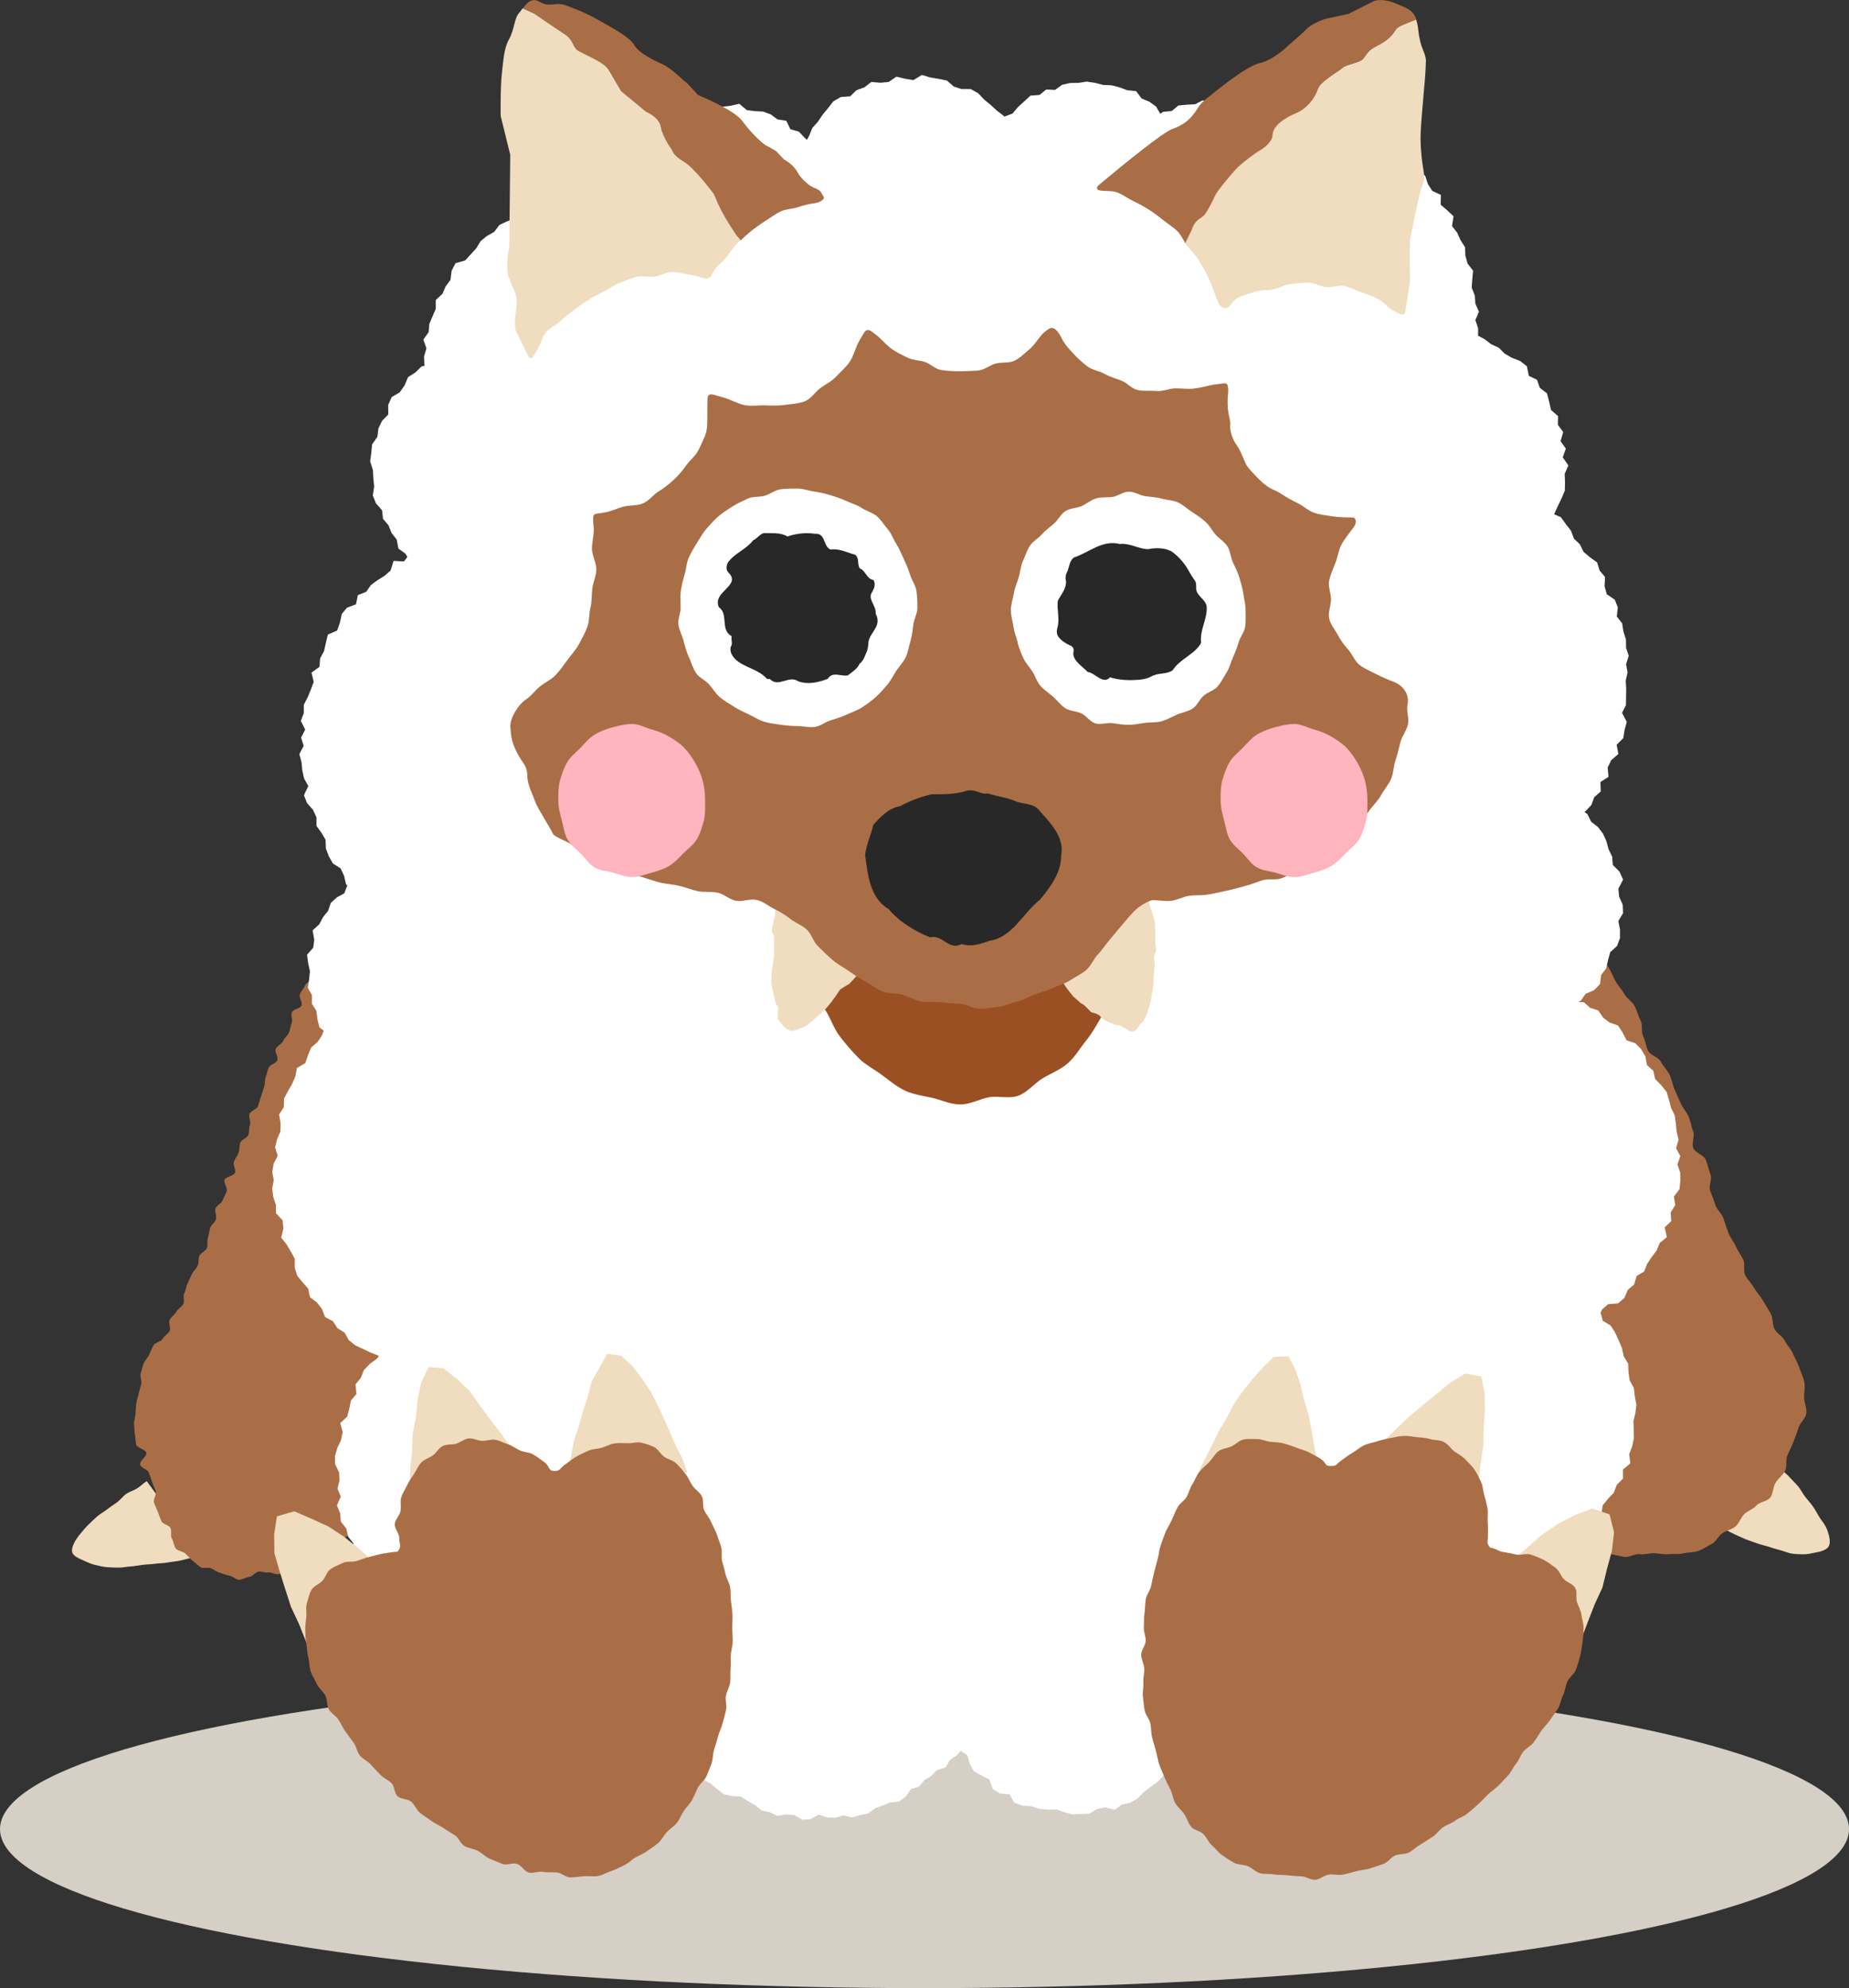
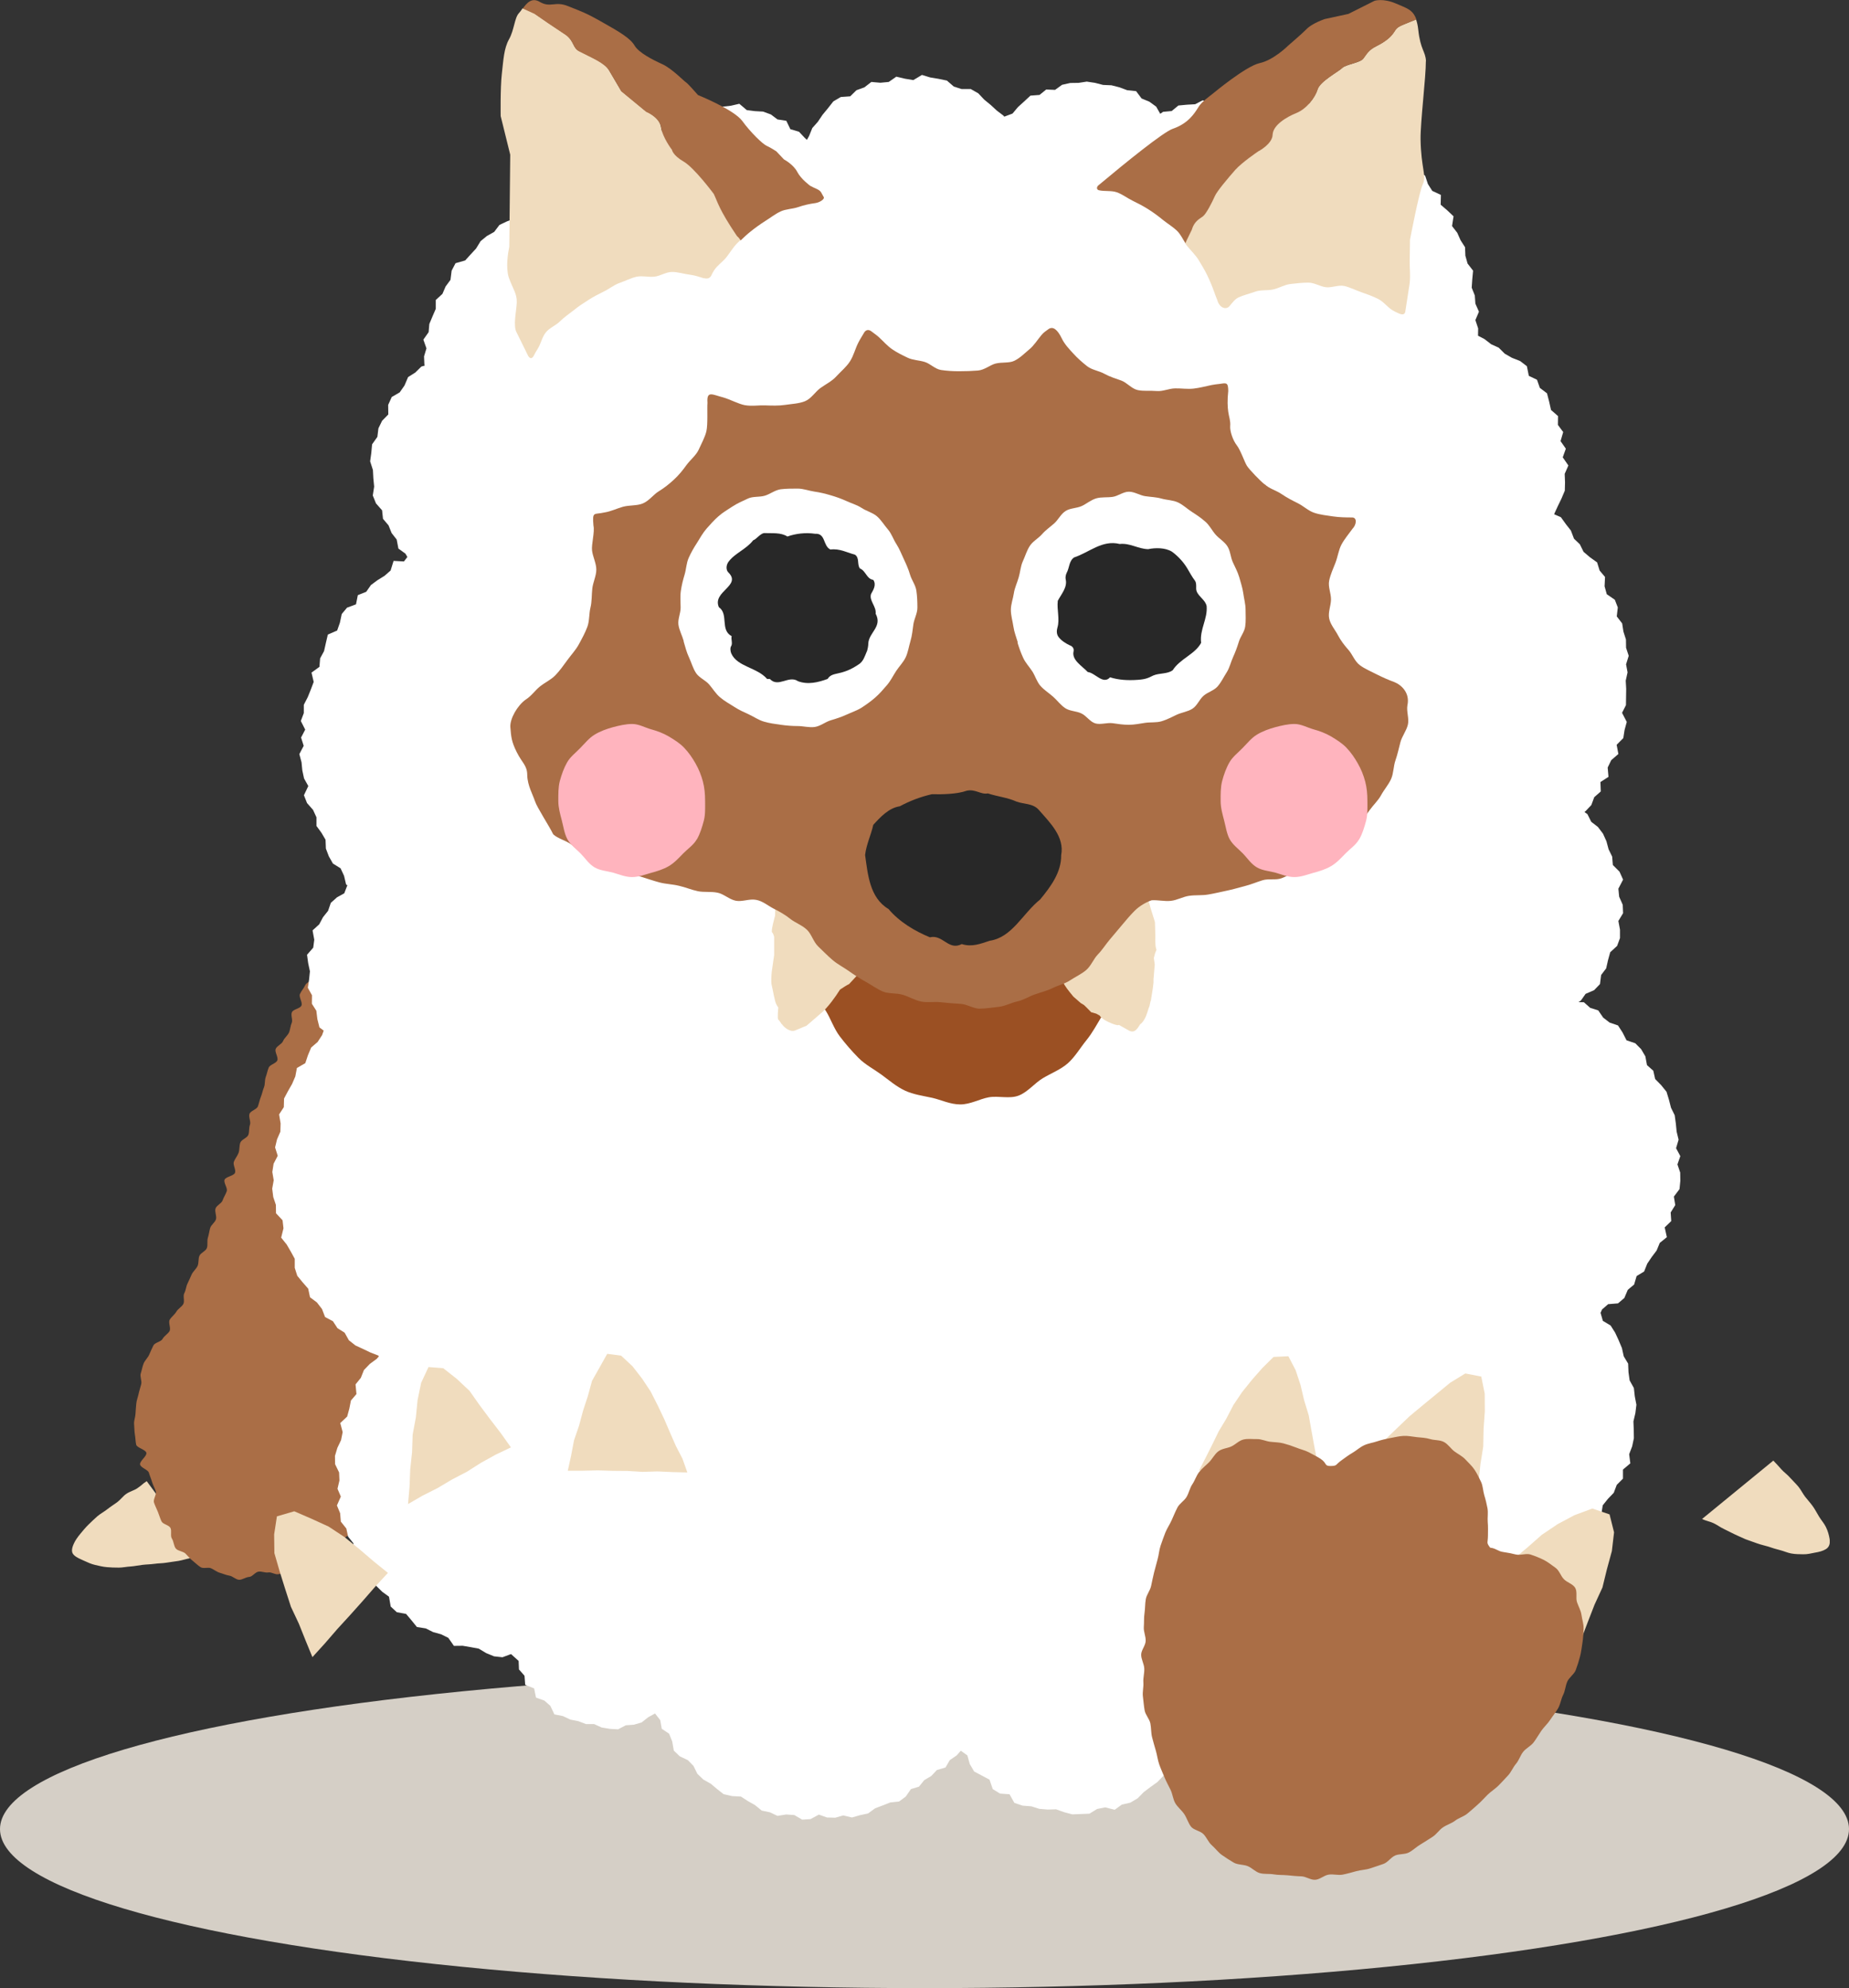
<svg xmlns="http://www.w3.org/2000/svg" width="93" height="100" viewBox="0 0 93 100" fill="none">
  <rect x="0" y="0" width="93" height="100" fill="#333333" stroke="none" />
  <ellipse cx="46.5" cy="92" rx="46.5" ry="8" fill="#D5CFC6" />
  <g clip-path="url(#clip0_1733_46692)">
    <path d="M7.38 74.501C7.126 74.663 7.201 74.657 6.895 74.865C6.75 74.964 6.53 75.016 6.345 75.143C6.189 75.253 6.062 75.432 5.894 75.559C5.733 75.675 5.559 75.785 5.397 75.912C5.235 76.039 5.05 76.137 4.9 76.264C4.75 76.392 4.594 76.548 4.455 76.681C4.299 76.831 4.172 76.993 4.05 77.137C3.9 77.317 3.784 77.484 3.715 77.64C3.611 77.866 3.57 78.074 3.715 78.213C3.848 78.346 4.039 78.415 4.235 78.507C4.403 78.583 4.582 78.669 4.79 78.716C4.969 78.756 5.166 78.808 5.38 78.826C5.565 78.843 5.767 78.849 5.981 78.849C6.172 78.849 6.368 78.802 6.577 78.791C6.767 78.779 6.964 78.733 7.172 78.71C7.363 78.687 7.565 78.687 7.773 78.658C7.964 78.629 8.172 78.635 8.374 78.6C8.565 78.565 8.768 78.548 8.97 78.513C9.172 78.479 9.357 78.415 9.56 78.375C9.762 78.334 9.959 78.317 10.155 78.276" fill="#F0DCBE" />
    <path d="M17.833 45.023C17.85 44.844 17.723 44.717 17.532 45.023C17.457 45.139 17.619 45.434 17.521 45.607C17.445 45.74 17.359 45.879 17.272 46.041C17.197 46.179 16.809 46.162 16.729 46.318C16.653 46.457 16.671 46.659 16.596 46.815C16.526 46.96 16.596 47.185 16.526 47.342C16.457 47.486 16.382 47.636 16.307 47.792C16.237 47.937 16.255 48.133 16.185 48.29C16.116 48.446 16.006 48.573 15.931 48.723C15.856 48.873 15.815 49.035 15.746 49.191C15.676 49.347 15.416 49.405 15.347 49.561C15.277 49.718 15.156 49.839 15.087 49.995C15.017 50.151 15.231 50.423 15.162 50.579C15.092 50.735 14.752 50.758 14.682 50.914C14.613 51.07 14.74 51.301 14.671 51.458C14.601 51.614 14.601 51.793 14.532 51.943C14.462 52.094 14.3 52.209 14.237 52.365C14.173 52.521 13.931 52.602 13.867 52.758C13.803 52.914 14.011 53.18 13.948 53.337C13.884 53.493 13.578 53.545 13.514 53.701C13.451 53.857 13.422 54.024 13.364 54.181C13.306 54.337 13.341 54.533 13.277 54.689C13.214 54.845 13.185 55.013 13.121 55.169C13.058 55.325 13.029 55.493 12.971 55.649C12.913 55.805 12.607 55.869 12.549 56.025C12.491 56.181 12.63 56.418 12.572 56.574C12.514 56.73 12.549 56.927 12.491 57.083C12.433 57.239 12.144 57.314 12.086 57.476C12.029 57.638 12.057 57.823 12 57.984C11.942 58.146 11.82 58.279 11.763 58.435C11.705 58.592 11.878 58.834 11.82 58.99C11.763 59.147 11.346 59.187 11.294 59.343C11.242 59.499 11.456 59.754 11.404 59.915C11.352 60.077 11.248 60.222 11.196 60.378C11.144 60.534 10.884 60.632 10.838 60.794C10.791 60.956 10.913 61.17 10.861 61.332C10.809 61.494 10.618 61.609 10.572 61.765C10.525 61.927 10.508 62.095 10.456 62.257C10.404 62.419 10.462 62.621 10.404 62.777C10.346 62.933 10.092 63.014 10.028 63.17C9.965 63.326 10.005 63.529 9.936 63.679C9.866 63.829 9.716 63.945 9.641 64.101C9.566 64.257 9.508 64.413 9.433 64.558C9.358 64.702 9.352 64.899 9.271 65.043C9.19 65.188 9.3 65.448 9.219 65.592C9.138 65.737 8.953 65.829 8.866 65.98C8.78 66.13 8.623 66.234 8.537 66.379C8.45 66.523 8.612 66.812 8.525 66.957C8.438 67.101 8.259 67.194 8.178 67.344C8.097 67.494 7.791 67.523 7.716 67.674C7.641 67.824 7.571 67.986 7.502 68.142C7.433 68.298 7.288 68.425 7.224 68.581C7.161 68.737 7.132 68.922 7.08 69.078C7.028 69.234 7.144 69.454 7.103 69.622C7.063 69.79 7.005 69.946 6.97 70.113C6.935 70.281 6.866 70.443 6.854 70.61C6.843 70.778 6.82 70.951 6.814 71.119C6.808 71.287 6.727 71.466 6.745 71.639C6.762 71.813 6.756 71.992 6.785 72.16C6.814 72.327 6.814 72.501 6.849 72.663C6.883 72.825 7.334 72.911 7.363 73.079C7.392 73.247 7.011 73.495 7.045 73.663C7.08 73.831 7.444 73.917 7.49 74.079C7.537 74.241 7.606 74.391 7.652 74.553C7.699 74.715 7.791 74.86 7.837 75.016C7.883 75.172 7.693 75.42 7.745 75.576C7.797 75.733 7.878 75.889 7.941 76.045C8.005 76.201 8.051 76.368 8.121 76.519C8.19 76.669 8.491 76.704 8.571 76.848C8.652 76.993 8.554 77.253 8.647 77.392C8.739 77.53 8.739 77.762 8.843 77.889C8.947 78.016 9.213 78.028 9.329 78.143C9.444 78.259 9.554 78.398 9.687 78.502C9.82 78.606 9.942 78.733 10.086 78.825C10.231 78.918 10.462 78.814 10.618 78.883C10.774 78.953 10.896 79.062 11.057 79.109C11.219 79.155 11.364 79.224 11.537 79.253C11.699 79.276 11.855 79.45 12.023 79.461C12.185 79.467 12.358 79.328 12.531 79.317C12.693 79.311 12.832 79.074 13.006 79.051C13.167 79.028 13.341 79.12 13.497 79.091C13.653 79.062 13.855 79.219 14.011 79.178C14.168 79.138 14.358 79.178 14.509 79.126C14.659 79.074 14.728 78.756 14.879 78.698C15.029 78.64 15.185 78.6 15.33 78.536C15.474 78.473 15.717 78.594 15.856 78.525C15.994 78.455 16.214 78.484 16.353 78.409C16.497 78.328 16.619 78.195 16.752 78.109C16.89 78.016 16.879 77.71 17.006 77.617C17.139 77.519 17.261 77.415 17.382 77.317C17.509 77.207 17.677 77.16 17.792 77.056C17.919 76.941 18.185 76.975 18.29 76.866C18.411 76.738 18.365 76.472 18.463 76.357C18.584 76.218 18.896 76.247 18.977 76.143C19.157 75.9 19.134 75.871 19.186 75.634C19.238 75.397 19.255 75.38 19.29 75.131C19.324 74.883 18.966 74.842 18.995 74.594C19.024 74.345 19.134 74.362 19.168 74.114C19.203 73.865 19.457 73.9 19.486 73.651C19.515 73.403 19.503 73.403 19.538 73.16C19.573 72.917 19.272 72.877 19.307 72.634C19.342 72.391 19.642 72.426 19.677 72.177C19.712 71.928 19.55 71.911 19.579 71.663C19.608 71.414 19.498 71.403 19.527 71.16C19.556 70.917 19.694 70.928 19.729 70.686C19.764 70.443 19.839 70.449 19.873 70.206C19.908 69.963 19.764 69.94 19.793 69.697C19.822 69.454 19.954 69.466 19.983 69.223C20.012 68.98 19.873 68.957 19.908 68.714C19.943 68.471 19.845 68.454 19.879 68.211C19.914 67.969 19.949 67.969 19.978 67.72C20.006 67.471 20.215 67.5 20.244 67.252C20.272 67.003 20.105 66.98 20.134 66.737C20.163 66.494 20.434 66.523 20.463 66.275C20.492 66.026 20.371 66.014 20.405 65.766C20.44 65.517 20.319 65.506 20.353 65.257C20.388 65.008 20.22 64.991 20.249 64.743C20.278 64.494 20.585 64.534 20.619 64.286C20.654 64.037 20.4 64.008 20.428 63.76C20.457 63.511 20.613 63.534 20.642 63.286C20.671 63.037 20.417 63.008 20.452 62.76C20.486 62.511 20.741 62.546 20.775 62.297C20.81 62.049 20.931 62.066 20.96 61.817C20.989 61.569 20.706 61.534 20.735 61.285C20.764 61.037 20.874 61.048 20.902 60.806C20.931 60.563 20.989 60.563 21.018 60.32C21.047 60.077 20.902 60.054 20.937 59.806C20.972 59.557 20.983 59.563 21.018 59.314C21.053 59.066 21.163 59.083 21.192 58.834C21.221 58.586 21.122 58.574 21.151 58.326C21.18 58.077 21.047 58.06 21.082 57.811C21.116 57.562 21.313 57.586 21.348 57.343C21.382 57.1 21.255 57.083 21.284 56.834C21.313 56.586 21.319 56.586 21.348 56.337C21.377 56.088 21.642 56.123 21.671 55.874C21.7 55.626 21.452 55.597 21.486 55.348C21.521 55.1 21.695 55.123 21.724 54.874C21.752 54.626 21.816 54.637 21.845 54.389C21.874 54.14 21.533 54.1 21.562 53.851C21.59 53.602 21.856 53.637 21.891 53.389C21.926 53.14 21.839 53.128 21.868 52.886C21.897 52.643 21.776 52.625 21.81 52.377C21.845 52.128 21.781 52.123 21.81 51.874C21.839 51.625 22.047 51.648 22.076 51.406C22.105 51.163 21.885 51.128 21.914 50.88C21.943 50.631 22.284 50.671 22.313 50.423C22.342 50.174 22.394 50.18 22.423 49.931C22.452 49.683 22.377 49.671 22.406 49.423C22.434 49.174 22.354 49.163 22.383 48.914C22.411 48.665 22.336 48.654 22.365 48.405C22.394 48.157 22.452 48.162 22.481 47.914C22.51 47.665 22.753 47.694 22.781 47.446C22.81 47.197 22.631 47.203 22.51 46.983C22.388 46.763 22.452 46.671 22.221 46.573C21.989 46.474 21.839 46.833 21.608 46.734C21.377 46.636 21.538 46.249 21.307 46.151C21.076 46.052 21.035 46.151 20.804 46.047C20.573 45.943 20.521 46.07 20.29 45.971C20.058 45.873 20.139 45.682 19.908 45.584C19.677 45.486 19.619 45.619 19.388 45.52C19.157 45.422 19.197 45.324 18.96 45.226C18.723 45.127 18.712 45.064 18.463 45.029C18.168 44.989 18.076 45.22 17.879 45.058L17.833 45.023Z" fill="#AA6E46" />
    <path d="M89.194 73.466C89.402 73.686 89.356 73.634 89.604 73.912C89.72 74.044 89.899 74.166 90.043 74.334C90.171 74.478 90.321 74.617 90.46 74.784C90.587 74.941 90.674 75.131 90.801 75.293C90.928 75.455 91.067 75.605 91.182 75.767C91.298 75.929 91.396 76.126 91.5 76.293C91.616 76.478 91.755 76.634 91.836 76.802C91.94 77.01 91.992 77.218 92.021 77.386C92.067 77.629 92.009 77.814 91.841 77.918C91.68 78.016 91.495 78.062 91.281 78.097C91.101 78.132 90.905 78.184 90.691 78.178C90.506 78.172 90.304 78.178 90.09 78.137C89.905 78.103 89.72 78.016 89.512 77.964C89.327 77.918 89.136 77.86 88.939 77.791C88.754 77.733 88.558 77.698 88.361 77.623C88.182 77.554 87.985 77.496 87.795 77.421C87.615 77.345 87.436 77.259 87.245 77.172C87.066 77.091 86.893 76.993 86.708 76.906C86.523 76.819 86.367 76.698 86.182 76.611C85.997 76.525 85.794 76.496 85.609 76.403" fill="#F0DCBE" />
-     <path d="M77.526 44.035C77.526 43.832 77.642 43.763 77.977 44.162C78.11 44.324 78.411 44.422 78.59 44.665C78.723 44.856 78.827 45.104 78.983 45.336C79.116 45.538 79.156 45.821 79.301 46.052C79.434 46.26 79.469 46.544 79.613 46.769C79.746 46.977 79.873 47.203 80.012 47.428C80.139 47.642 80.353 47.816 80.492 48.041C80.631 48.267 80.787 48.457 80.92 48.683C81.053 48.908 81.139 49.145 81.267 49.371C81.394 49.596 81.585 49.781 81.706 50.007C81.827 50.232 82.099 50.377 82.22 50.608C82.342 50.839 82.394 51.099 82.515 51.325C82.637 51.55 82.533 51.897 82.648 52.123C82.764 52.348 82.781 52.625 82.897 52.857C83.012 53.088 83.417 53.169 83.533 53.4C83.648 53.631 83.856 53.816 83.972 54.048C84.088 54.279 84.117 54.55 84.221 54.788C84.325 55.025 84.429 55.262 84.533 55.493C84.637 55.724 84.828 55.926 84.932 56.163C85.036 56.401 85.065 56.672 85.163 56.909C85.261 57.146 85.07 57.505 85.169 57.748C85.267 57.99 85.695 58.094 85.793 58.331C85.891 58.568 85.938 58.829 86.03 59.071C86.123 59.314 85.932 59.655 86.019 59.898C86.105 60.141 86.204 60.378 86.284 60.621C86.365 60.864 86.614 61.054 86.689 61.297C86.764 61.54 86.851 61.783 86.938 62.02C87.025 62.257 87.204 62.459 87.308 62.69C87.412 62.922 87.568 63.13 87.678 63.355C87.788 63.581 87.666 63.939 87.788 64.159C87.909 64.378 88.106 64.569 88.233 64.789C88.36 65.009 88.545 65.199 88.672 65.419C88.799 65.639 88.938 65.864 89.065 66.078C89.192 66.292 89.135 66.633 89.256 66.853C89.377 67.072 89.655 67.211 89.771 67.437C89.886 67.662 90.083 67.859 90.181 68.084C90.279 68.31 90.418 68.547 90.499 68.789C90.58 69.032 90.707 69.275 90.753 69.524C90.8 69.772 90.736 70.05 90.742 70.304C90.748 70.558 90.892 70.836 90.852 71.096C90.817 71.339 90.545 71.553 90.464 71.807C90.389 72.044 90.302 72.275 90.21 72.512C90.117 72.749 90.008 72.969 89.903 73.195C89.799 73.42 89.903 73.75 89.788 73.975C89.672 74.201 89.441 74.362 89.308 74.576C89.175 74.79 89.192 75.108 89.048 75.316C88.903 75.524 88.493 75.536 88.337 75.727C88.181 75.918 87.897 75.987 87.724 76.166C87.551 76.345 87.481 76.617 87.29 76.779C87.1 76.941 86.834 76.981 86.626 77.12C86.418 77.259 86.314 77.554 86.088 77.663C85.862 77.773 85.654 77.924 85.417 78.01C85.18 78.097 84.92 78.074 84.672 78.132C84.423 78.189 84.18 78.149 83.926 78.172C83.671 78.195 83.446 78.132 83.192 78.126C82.949 78.12 82.706 78.207 82.452 78.172C82.209 78.143 81.914 78.363 81.66 78.305C81.405 78.247 81.168 78.207 80.937 78.149C80.688 78.091 80.503 77.82 80.272 77.762C80.024 77.704 79.775 77.686 79.55 77.629C79.301 77.571 79.076 77.461 78.85 77.409C78.596 77.345 78.382 77.195 78.162 77.143C77.908 77.079 77.677 77.004 77.457 76.947C77.191 76.877 76.971 76.762 76.763 76.704C76.48 76.629 76.185 76.79 75.994 76.738C75.503 76.594 75.214 76.894 75.098 76.548C74.983 76.201 75.081 76.114 75.046 75.738C75.011 75.362 75.306 75.334 75.277 74.952C75.248 74.57 74.959 74.594 74.925 74.212C74.89 73.831 74.896 73.831 74.861 73.449C74.826 73.067 75.104 73.044 75.075 72.668C75.046 72.293 74.971 72.293 74.936 71.917C74.902 71.541 74.792 71.547 74.763 71.171C74.734 70.796 75.069 70.766 75.034 70.385C75 70.003 74.792 70.021 74.763 69.645C74.734 69.269 74.936 69.252 74.901 68.87C74.867 68.489 74.826 68.495 74.792 68.113C74.757 67.731 74.722 67.737 74.688 67.356C74.653 66.974 74.67 66.974 74.641 66.593C74.612 66.211 74.422 66.228 74.393 65.847C74.364 65.465 74.323 65.471 74.294 65.09C74.266 64.708 74.451 64.696 74.416 64.315C74.381 63.933 74.092 63.956 74.063 63.581C74.034 63.205 74.144 63.193 74.109 62.812C74.075 62.43 73.942 62.442 73.913 62.06C73.884 61.679 74.092 61.661 74.058 61.28C74.023 60.898 74.092 60.892 74.058 60.511C74.023 60.129 73.728 60.152 73.693 59.777C73.659 59.401 73.954 59.372 73.924 58.99C73.896 58.609 73.942 58.603 73.907 58.221C73.873 57.84 73.809 57.846 73.78 57.464C73.751 57.083 73.63 57.094 73.601 56.713C73.572 56.331 73.884 56.308 73.855 55.926C73.826 55.545 73.722 55.551 73.693 55.169C73.664 54.788 73.699 54.788 73.67 54.406C73.641 54.025 73.699 54.019 73.67 53.637C73.641 53.256 73.641 53.256 73.612 52.874C73.584 52.492 73.196 52.527 73.161 52.146C73.127 51.764 73.352 51.747 73.317 51.365C73.283 50.984 73.069 51.001 73.04 50.619C73.011 50.238 73.052 50.232 73.017 49.85C72.982 49.469 73.005 49.469 72.976 49.087C72.948 48.706 72.988 48.7 72.953 48.319C72.919 47.937 72.959 47.931 72.93 47.55C72.901 47.168 72.919 47.168 72.884 46.786C72.849 46.405 73.011 46.393 72.982 46.006C72.953 45.619 72.757 45.636 72.728 45.255C72.699 44.873 72.583 44.908 72.832 44.613C73.081 44.318 73.057 44.318 73.456 44.26C73.855 44.202 73.896 44.52 74.289 44.462C74.682 44.405 74.641 44.11 75.034 44.058C75.428 44.006 75.457 44.185 75.85 44.133C76.243 44.081 76.225 43.96 76.618 44C77.07 44.046 77.127 44.168 77.497 44.023L77.526 44.035Z" fill="#AA6E46" />
    <path d="M84.371 58.568L84.516 58.152L84.302 57.753L84.429 57.325L84.331 56.921L84.29 56.51L84.233 56.094L84.047 55.718L83.943 55.314L83.822 54.915L83.55 54.579L83.25 54.273L83.157 53.857L82.839 53.574L82.758 53.134L82.544 52.77L82.25 52.475L81.81 52.325L81.614 51.938L81.382 51.579L80.96 51.434L80.637 51.186L80.388 50.822L79.983 50.694L79.665 50.411L79.394 50.406L79.515 50.325L79.752 49.989L80.18 49.804L80.475 49.498L80.533 49.041L80.787 48.706L80.879 48.295L80.989 47.897L81.336 47.578L81.481 47.185V46.758L81.4 46.324L81.637 45.931L81.619 45.509L81.44 45.104L81.4 44.7L81.637 44.243L81.457 43.844L81.122 43.509L81.088 43.087L80.908 42.717L80.799 42.312L80.625 41.93L80.371 41.595L80.035 41.335L79.845 40.953L79.694 40.843L79.752 40.797L80.041 40.491L80.186 40.098L80.515 39.809L80.498 39.335L80.903 39.075L80.862 38.606L81.041 38.236L81.4 37.924L81.313 37.462L81.648 37.126L81.712 36.716L81.822 36.311L81.585 35.854L81.781 35.467L81.787 35.057L81.793 34.646L81.77 34.236L81.862 33.819L81.787 33.415L81.92 32.987L81.787 32.582L81.781 32.166L81.654 31.767L81.591 31.357L81.319 31.004L81.371 30.553L81.221 30.166L80.816 29.888L80.706 29.489L80.729 29.021L80.457 28.697L80.33 28.287L79.966 28.027L79.648 27.755L79.463 27.379L79.168 27.096L79.012 26.686L78.758 26.362L78.509 26.015L78.174 25.87L78.18 25.836L78.353 25.46L78.538 25.078L78.706 24.68L78.717 24.258L78.7 23.835L78.885 23.413L78.602 23.003L78.758 22.569L78.492 22.188L78.625 21.731L78.359 21.373L78.365 20.928L78.012 20.621L77.919 20.205L77.81 19.783L77.451 19.511L77.307 19.101L76.896 18.904L76.798 18.419L76.457 18.159L76.046 17.997L75.682 17.788L75.382 17.488L75 17.314L74.665 17.054L74.341 16.887L74.347 16.517L74.208 16.1L74.387 15.678L74.208 15.274L74.179 14.863L74.023 14.47L74.052 14.048L74.092 13.614L73.815 13.256L73.705 12.863L73.688 12.435L73.462 12.082L73.295 11.707L73.034 11.371L73.11 10.88L72.792 10.579L72.462 10.296L72.474 9.805L72.04 9.602L71.82 9.256L71.682 8.839L71.323 8.602L70.999 8.342L70.734 8.03L70.566 7.602L70.086 7.533L69.791 7.25L69.537 6.903L69.225 6.631L68.872 6.411L68.554 6.128L68.138 6.018L67.716 5.943L67.346 5.764L66.999 5.533L66.548 5.573L66.253 5.145L65.796 5.226L65.427 5.012L65.033 4.85L64.623 4.781L64.172 5.024L63.767 4.995L63.368 4.729L62.952 4.914L62.542 4.816L62.12 4.735L61.727 4.937L61.316 4.983L60.935 5.157L60.489 5.047L60.114 5.243L59.697 5.267L59.27 5.307L58.934 5.585L58.501 5.625L58.356 5.723L58.154 5.365L57.813 5.116L57.42 4.954L57.142 4.584L56.697 4.538L56.31 4.394L55.905 4.29L55.483 4.272L55.078 4.168L54.662 4.105L54.252 4.168L53.83 4.174L53.419 4.266L53.066 4.521L52.621 4.503L52.286 4.775L51.829 4.81L51.511 5.105L51.199 5.388L50.928 5.712L50.511 5.868L50.471 5.816L50.136 5.561L49.829 5.278L49.505 5.012L49.205 4.694L48.829 4.48H48.367L47.973 4.353L47.627 4.053L47.21 3.966L46.788 3.896L46.372 3.769L45.938 4.029L45.522 3.96L45.083 3.856L44.701 4.122L44.279 4.162L43.828 4.122L43.476 4.394L43.077 4.538L42.765 4.845L42.291 4.879L41.915 5.099L41.643 5.446L41.371 5.775L41.134 6.128L40.857 6.44L40.695 6.839L40.585 7.036L40.469 6.926L40.186 6.625L39.753 6.498L39.55 6.076L39.105 6.007L38.776 5.758L38.383 5.613L37.966 5.59L37.562 5.538L37.186 5.22L36.758 5.319L36.348 5.365L35.954 5.509L35.527 5.463L35.093 5.486L34.729 5.712L34.313 5.822L34.006 6.134L33.677 6.382L33.33 6.619L33.006 6.885L32.931 7.365L32.613 7.637L32.434 8.001L32.191 8.342L31.919 8.683L31.989 9.134L31.965 9.545L31.775 9.932L31.665 10.342L31.694 10.458L31.532 10.504L31.162 10.273L30.734 10.308L30.347 10.053L29.913 10.285L29.503 10.042L29.092 10.25L28.682 10.267L28.237 10.094L27.849 10.313L27.45 10.412L27.069 10.591L26.67 10.695L26.323 10.926L25.895 10.984L25.502 11.134L25.121 11.314L24.855 11.666L24.491 11.869L24.173 12.129L23.947 12.499L23.67 12.799L23.398 13.1L22.912 13.239L22.716 13.614L22.658 14.077L22.415 14.406L22.253 14.782L21.918 15.089V15.534L21.756 15.91L21.594 16.297L21.559 16.707L21.294 17.083L21.45 17.523L21.328 17.927L21.346 18.343L21.363 18.39L21.195 18.436L20.889 18.737L20.525 18.968L20.346 19.39L20.103 19.737L19.704 19.968L19.524 20.367L19.53 20.847L19.218 21.165L19.033 21.546L18.981 21.974L18.715 22.35L18.675 22.783L18.617 23.205L18.756 23.639L18.779 24.061L18.819 24.477L18.75 24.922L18.912 25.321L19.218 25.668L19.264 26.096L19.542 26.425L19.698 26.813L19.952 27.137L20.039 27.593L20.392 27.848L20.49 28.015L20.317 28.241L19.796 28.212L19.646 28.697L19.34 28.963L18.987 29.183L18.657 29.426L18.42 29.767L17.998 29.935L17.906 30.397L17.455 30.565L17.189 30.883L17.096 31.322L16.958 31.715L16.489 31.918L16.391 32.34L16.299 32.75L16.102 33.114L16.067 33.542L15.668 33.831L15.778 34.299L15.634 34.681L15.478 35.068L15.281 35.45V35.866L15.131 36.265L15.351 36.699L15.143 37.097L15.275 37.514L15.056 37.93L15.166 38.34L15.206 38.751L15.293 39.155L15.507 39.537L15.287 39.999L15.443 40.393L15.744 40.734L15.917 41.109V41.543L16.166 41.884L16.374 42.237L16.391 42.682L16.541 43.075L16.744 43.434L17.131 43.676L17.305 44.052L17.409 44.491L17.472 44.526L17.316 44.931L16.952 45.133L16.64 45.411L16.501 45.815L16.247 46.133L16.056 46.492L15.721 46.798L15.807 47.266L15.755 47.665L15.443 48.024L15.501 48.446L15.588 48.856L15.547 49.261L15.483 49.683L15.692 50.059L15.686 50.486L15.911 50.839L15.963 51.261L16.067 51.677L16.281 51.839L16.2 52.065L15.975 52.411L15.651 52.689L15.489 53.076L15.356 53.475L14.934 53.718L14.853 54.146L14.691 54.522L14.483 54.886L14.287 55.256L14.275 55.689L14.038 56.054L14.113 56.505L14.102 56.921L13.934 57.308L13.836 57.713L13.969 58.135L13.761 58.534L13.697 58.95L13.767 59.366L13.691 59.788L13.743 60.205L13.876 60.603L13.882 61.025L14.212 61.378L14.258 61.783L14.142 62.251L14.42 62.598L14.628 62.956L14.825 63.315V63.771L14.952 64.17L15.223 64.5L15.501 64.818L15.593 65.251L15.94 65.511L16.195 65.841L16.351 66.246L16.744 66.454L16.975 66.806L17.334 67.032L17.547 67.413L17.877 67.674L18.264 67.853L18.64 68.032L19.027 68.182L19.056 68.223L18.946 68.35L18.6 68.604L18.305 68.911L18.149 69.304L17.883 69.633L17.929 70.119L17.651 70.443L17.57 70.853L17.461 71.252L17.114 71.576L17.235 72.033L17.154 72.437L16.969 72.825L16.848 73.229L16.854 73.645L17.056 74.062L17.073 74.466L16.975 74.883L17.143 75.276L16.946 75.721L17.108 76.114L17.143 76.536L17.42 76.883L17.507 77.288L17.773 77.623L17.808 78.056L17.975 78.438L18.177 78.796L18.455 79.109L18.623 79.496L18.935 79.779L19.23 80.068L19.565 80.311L19.652 80.808L19.958 81.092L20.426 81.178L20.698 81.502L20.97 81.837L21.415 81.907L21.785 82.092L22.184 82.202L22.548 82.381L22.831 82.785L23.271 82.78L23.675 82.849L24.08 82.924L24.456 83.15L24.849 83.311L25.271 83.358L25.693 83.202L25.728 83.207V83.219L26.086 83.543L26.103 83.971L26.381 84.288L26.416 84.745L26.866 84.924L26.959 85.387L27.381 85.537L27.682 85.803L27.884 86.231L28.318 86.318L28.682 86.491L29.087 86.572L29.468 86.717H29.878L30.26 86.89L30.671 86.959L31.087 86.983L31.474 86.78L31.879 86.751L32.272 86.636L32.601 86.376L32.948 86.185H32.954V86.196L33.208 86.52L33.284 86.954L33.654 87.202L33.81 87.59L33.891 88.052L34.191 88.341L34.596 88.532L34.879 88.821L35.076 89.22L35.376 89.509L35.746 89.717L36.064 89.983L36.394 90.243L36.822 90.341L37.267 90.365L37.614 90.59L37.972 90.792L38.313 91.07L38.724 91.156L39.105 91.336L39.544 91.266L39.955 91.295L40.348 91.526L40.77 91.498L41.186 91.272L41.597 91.417L42.013 91.428L42.412 91.313L42.851 91.417L43.256 91.301L43.661 91.214L44.019 90.954L44.401 90.81L44.782 90.659L45.222 90.613L45.557 90.365L45.817 89.989L46.222 89.867L46.488 89.538L46.84 89.33L47.124 89.029L47.557 88.902L47.771 88.532L48.118 88.295L48.326 88.058L48.656 88.295L48.777 88.728L48.997 89.104L49.39 89.312L49.771 89.515L49.933 89.989L50.297 90.214L50.777 90.249L51.02 90.682L51.431 90.821L51.876 90.856L52.275 90.983L52.697 91.018L53.119 91.006L53.523 91.151L53.94 91.261L54.367 91.243L54.795 91.226L55.182 90.989L55.587 90.908L56.067 91.029L56.425 90.769L56.853 90.671L57.223 90.451L57.529 90.139L57.865 89.885L58.212 89.636L58.507 89.33L58.859 89.081L58.958 88.619L59.391 88.405L59.611 88.04L59.634 87.572L59.906 87.237L60.137 86.873L60.143 86.485L60.247 86.491L60.478 86.919L60.906 87.006L61.276 87.185L61.623 87.428L61.998 87.624L62.444 87.607L62.871 87.595L63.253 87.746L63.663 87.798L64.056 87.971L64.461 88.087L64.877 88.139L65.294 87.879L65.704 87.884L66.126 88.081L66.542 88.023L66.918 87.769L67.34 87.786L67.745 87.705L68.103 87.468L68.56 87.543L68.941 87.376L69.364 87.306L69.676 86.994L70.098 86.907L70.323 86.474L70.664 86.248L71.173 86.266L71.45 85.942L71.763 85.664L72.023 85.341L72.398 85.133L72.526 84.687L72.803 84.387L73.063 84.075L73.428 83.838L73.78 83.572L73.85 83.126L74.04 82.762L74.26 82.41L74.405 82.022L74.451 81.6L74.723 81.265L74.896 80.889L74.919 80.467L75.017 80.068L75.208 79.681L75.064 79.247L75.098 78.999L75.497 79.074L75.873 78.802L76.318 78.854L76.723 78.739L77.07 78.473L77.492 78.398L77.925 78.328L78.307 78.132L78.608 77.82L78.977 77.611L79.353 77.403L79.602 77.039L79.925 76.773L80.209 76.461L80.538 76.189L80.614 75.715L80.874 75.391L81.168 75.085L81.319 74.686L81.631 74.374V73.917L82.001 73.605L81.943 73.143L82.094 72.749L82.18 72.339L82.174 71.911L82.157 71.495L82.255 71.079L82.307 70.657L82.226 70.235L82.18 69.818L81.966 69.431L81.909 69.021L81.891 68.587L81.671 68.223L81.579 67.807L81.417 67.419L81.238 67.032L81.012 66.674L80.619 66.436L80.504 66.032L80.579 65.864L80.885 65.598L81.382 65.558L81.7 65.286L81.874 64.876L82.192 64.61L82.319 64.182L82.695 63.956L82.851 63.563L83.076 63.228L83.325 62.898L83.481 62.517L83.839 62.228L83.73 61.736L84.059 61.419L84.03 60.985L84.261 60.615L84.192 60.187L84.475 59.811L84.516 59.395L84.51 58.979L84.371 58.568Z" fill="white" />
    <path d="M56.92 44.116C57.035 44.561 57.226 45.041 57.226 45.578C57.226 46.052 57.139 46.55 57.064 47.047C56.989 47.544 56.671 47.943 56.527 48.423C56.382 48.903 56.319 49.365 56.122 49.822C55.925 50.278 55.683 50.683 55.428 51.099C55.174 51.516 54.948 51.949 54.642 52.325C54.336 52.701 54.081 53.146 53.717 53.475C53.353 53.799 52.873 53.978 52.451 54.233C52.029 54.487 51.699 54.926 51.237 55.106C50.774 55.285 50.231 55.106 49.734 55.192C49.266 55.279 48.809 55.551 48.3 55.551C47.791 55.551 47.346 55.325 46.895 55.221C46.421 55.117 45.941 55.054 45.519 54.857C45.086 54.655 44.722 54.337 44.334 54.053C43.947 53.77 43.513 53.55 43.178 53.209C42.843 52.868 42.525 52.504 42.236 52.123C41.947 51.741 41.791 51.261 41.548 50.862C41.305 50.463 40.906 50.111 40.704 49.694C40.484 49.244 40.351 48.77 40.189 48.353C39.998 47.862 39.923 47.376 39.813 46.972C39.64 46.353 39.663 45.873 39.663 45.584C39.663 45.052 39.623 44.584 39.738 44.133L56.931 44.121L56.92 44.116Z" fill="#9B5023" />
    <path d="M58.174 47.775C58.174 47.775 58.116 47.712 58.11 47.388C58.104 47.064 58.11 47.463 58.11 47.064C58.099 46.665 58.11 47.024 58.099 46.665C58.093 46.474 58.093 46.399 58.087 46.365C58.07 46.313 58.052 46.249 58.018 46.145C57.844 45.573 57.867 45.682 57.844 45.573C57.625 44.642 57.047 44.954 57.047 44.954L52.688 47.475L53.358 49.082L53.468 49.388C53.537 49.579 53.745 49.833 53.988 50.128L54.358 50.452L54.52 50.55L54.642 50.666L54.884 50.914L55.133 50.984L55.312 51.082C55.312 51.082 55.382 51.238 55.763 51.411C56.243 51.631 56.278 51.55 56.278 51.55L56.769 51.828C57.064 51.995 57.203 51.747 57.347 51.521C57.347 51.521 57.561 51.4 57.706 50.926C57.85 50.452 57.781 50.776 57.85 50.446C57.919 50.117 57.844 50.614 57.919 50.117C57.995 49.619 57.971 49.828 57.995 49.619L58.018 49.411V49.255L58.081 48.521L58.035 48.186L58.099 47.943L58.168 47.775H58.174Z" fill="#F0DCBE" />
    <path d="M39.313 51.51C39.313 51.51 39.203 51.325 39.146 51.284C39.088 51.244 39.146 50.683 39.146 50.683L39.053 50.527C38.961 50.371 38.868 49.752 38.816 49.562C38.764 49.371 38.816 48.885 38.816 48.885L38.938 48.035V47.128C38.938 47.128 38.903 46.954 38.833 46.897C38.764 46.839 38.984 46.058 38.984 46.058L39.018 44.763L44.152 46.526L43.146 49.024L42.701 49.504C42.701 49.504 42.626 49.521 42.25 49.776C42.013 50.157 41.637 50.672 41.325 50.938L40.568 51.591L39.984 51.834C39.724 51.926 39.423 51.66 39.325 51.51H39.313Z" fill="#F0DCBE" />
    <path d="M63.616 24.362C63.842 24.581 64.194 24.668 64.454 24.847C64.715 25.026 64.992 25.171 65.275 25.31C65.559 25.449 65.807 25.697 66.108 25.795C66.408 25.894 66.738 25.928 67.05 25.975C67.362 26.021 67.686 26.027 68.004 26.027C68.27 26.027 68.235 26.385 68.021 26.605C67.848 26.848 67.628 27.102 67.472 27.391C67.328 27.663 67.287 28.004 67.171 28.304C67.056 28.605 66.917 28.894 66.854 29.206C66.79 29.518 66.952 29.848 66.946 30.16C66.94 30.472 66.79 30.802 66.854 31.108C66.917 31.415 67.143 31.663 67.293 31.947C67.432 32.212 67.611 32.45 67.831 32.698C68.027 32.918 68.137 33.27 68.409 33.467C68.646 33.64 68.952 33.773 69.253 33.924C69.519 34.057 69.808 34.19 70.126 34.305C70.496 34.45 70.924 34.86 70.79 35.473C70.733 35.785 70.883 36.138 70.814 36.444C70.744 36.751 70.519 37.028 70.438 37.329C70.357 37.629 70.293 37.947 70.189 38.242C70.085 38.537 70.097 38.89 69.97 39.179C69.842 39.468 69.617 39.716 69.467 39.994C69.316 40.271 69.073 40.491 68.888 40.751C68.704 41.011 68.524 41.26 68.316 41.497C68.108 41.734 67.952 42.017 67.715 42.231C67.478 42.445 67.264 42.676 66.998 42.861C66.749 43.041 66.466 43.197 66.183 43.358C65.917 43.509 65.611 43.613 65.316 43.752C65.038 43.879 64.767 44.058 64.46 44.174C64.177 44.283 63.807 44.179 63.495 44.278C63.2 44.37 62.917 44.492 62.599 44.572C62.304 44.648 62.003 44.74 61.685 44.804C61.385 44.867 61.078 44.943 60.76 44.995C60.46 45.047 60.136 45.012 59.812 45.058C59.506 45.099 59.211 45.278 58.887 45.312C58.563 45.347 58.245 45.26 57.922 45.283C57.656 45.376 57.326 45.555 57.066 45.815C56.864 46.018 56.644 46.272 56.425 46.538C56.234 46.769 56.031 47.012 55.812 47.267C55.615 47.498 55.447 47.775 55.216 48.012C55.002 48.232 54.881 48.579 54.632 48.793C54.395 48.995 54.089 49.134 53.817 49.313C53.557 49.486 53.233 49.556 52.938 49.7C52.661 49.839 52.36 49.908 52.048 50.018C51.759 50.117 51.487 50.301 51.164 50.371C50.863 50.434 50.562 50.608 50.233 50.643C49.926 50.677 49.603 50.729 49.267 50.735C48.961 50.735 48.643 50.51 48.308 50.492C47.967 50.475 47.643 50.446 47.331 50.411C46.99 50.371 46.649 50.44 46.336 50.377C45.995 50.307 45.706 50.122 45.406 50.036C45.076 49.937 44.7 49.995 44.411 49.874C44.093 49.741 43.822 49.533 43.544 49.382C43.243 49.215 42.966 49.035 42.706 48.85C42.428 48.654 42.122 48.498 41.879 48.29C41.619 48.07 41.388 47.827 41.157 47.608C40.908 47.37 40.821 46.989 40.59 46.769C40.341 46.532 40 46.417 39.752 46.22C39.492 46.012 39.208 45.85 38.919 45.706C38.63 45.561 38.364 45.318 38.023 45.26C37.694 45.197 37.33 45.37 37.011 45.307C36.682 45.243 36.399 44.96 36.092 44.902C35.763 44.833 35.416 44.89 35.104 44.827C34.774 44.758 34.468 44.624 34.156 44.555C33.826 44.474 33.491 44.468 33.184 44.388C32.855 44.301 32.543 44.191 32.242 44.098C31.913 44 31.577 43.977 31.277 43.873C30.953 43.757 30.698 43.503 30.41 43.382C30.091 43.249 29.745 43.22 29.467 43.075C29.167 42.913 28.953 42.624 28.698 42.451C28.421 42.26 28.057 42.179 27.825 41.965C27.617 41.532 27.01 40.618 26.906 40.294C26.802 39.971 26.53 39.508 26.519 38.994C26.519 38.496 26.264 38.381 25.993 37.837C25.721 37.294 25.709 37.057 25.669 36.566C25.646 36.144 26.022 35.49 26.438 35.19C26.721 35.016 26.912 34.727 27.155 34.531C27.415 34.323 27.721 34.19 27.941 33.958C28.161 33.727 28.357 33.45 28.542 33.195C28.727 32.941 28.964 32.687 29.114 32.409C29.265 32.132 29.433 31.825 29.542 31.53C29.652 31.235 29.623 30.871 29.698 30.565C29.774 30.258 29.756 29.923 29.791 29.605C29.826 29.287 29.993 28.969 29.993 28.651C29.993 28.333 29.82 28.015 29.779 27.697C29.739 27.38 29.924 26.749 29.849 26.437C29.785 25.691 29.878 25.899 30.392 25.778C30.733 25.726 31.04 25.57 31.334 25.489C31.67 25.402 32.034 25.443 32.323 25.327C32.647 25.194 32.861 24.882 33.121 24.72C33.416 24.541 33.664 24.339 33.89 24.131C34.144 23.899 34.341 23.651 34.52 23.402C34.722 23.125 35.005 22.911 35.138 22.627C35.283 22.309 35.451 22.003 35.526 21.708C35.612 21.355 35.56 20.54 35.584 20.257C35.537 19.627 35.832 19.852 36.381 19.991C36.722 20.09 37.15 20.321 37.457 20.378C37.809 20.442 38.156 20.378 38.474 20.39C38.833 20.402 39.168 20.413 39.48 20.367C39.827 20.315 40.185 20.303 40.486 20.182C40.804 20.055 41.001 19.708 41.266 19.517C41.532 19.326 41.844 19.176 42.07 18.927C42.295 18.679 42.567 18.465 42.752 18.176C42.937 17.887 43.012 17.552 43.163 17.251C43.261 17.054 43.365 16.904 43.463 16.731C43.544 16.592 43.683 16.557 43.822 16.661C43.943 16.76 44.07 16.835 44.209 16.962C44.429 17.164 44.625 17.395 44.868 17.563C45.111 17.731 45.383 17.864 45.648 17.991C45.914 18.118 46.227 18.118 46.51 18.205C46.793 18.292 47.03 18.563 47.331 18.61C47.631 18.656 47.932 18.673 48.233 18.673C48.574 18.673 48.898 18.662 49.181 18.638C49.528 18.61 49.799 18.355 50.077 18.286C50.412 18.205 50.759 18.274 51.019 18.147C51.314 18.003 51.539 17.765 51.776 17.569C52.014 17.372 52.175 17.101 52.383 16.852C52.493 16.719 52.62 16.638 52.748 16.546C52.962 16.407 53.187 16.569 53.407 17.026C53.545 17.314 53.777 17.557 53.979 17.777C54.193 18.014 54.436 18.228 54.679 18.419C54.921 18.61 55.274 18.65 55.546 18.8C55.818 18.951 56.106 19.037 56.396 19.141C56.685 19.245 56.922 19.558 57.228 19.621C57.534 19.685 57.864 19.639 58.176 19.668C58.488 19.696 58.795 19.54 59.107 19.535C59.419 19.529 59.725 19.581 60.032 19.546C60.338 19.511 60.639 19.43 60.94 19.367C61.078 19.338 61.217 19.326 61.356 19.309C61.691 19.257 61.772 19.234 61.778 19.662C61.726 20.136 61.743 20.465 61.778 20.714C61.812 20.962 61.899 21.165 61.876 21.425C61.853 21.685 62.015 22.153 62.206 22.396C62.396 22.639 62.593 23.229 62.714 23.425C62.836 23.622 63.408 24.211 63.599 24.356L63.616 24.362Z" fill="#AA6E46" />
    <path d="M34.384 32.259C34.465 32.536 34.535 32.814 34.656 33.068C34.777 33.328 34.852 33.617 35.009 33.854C35.165 34.091 35.483 34.213 35.668 34.427C35.853 34.641 35.997 34.889 36.217 35.074C36.431 35.259 36.679 35.392 36.922 35.548C37.159 35.704 37.414 35.82 37.668 35.935C37.922 36.051 38.159 36.224 38.437 36.3C38.709 36.381 38.992 36.415 39.275 36.456C39.553 36.496 39.836 36.519 40.119 36.519C40.402 36.519 40.703 36.606 40.98 36.566C41.264 36.525 41.512 36.311 41.784 36.23C42.062 36.149 42.322 36.063 42.576 35.947C42.836 35.826 43.108 35.739 43.345 35.589C43.582 35.432 43.813 35.271 44.027 35.08C44.241 34.895 44.426 34.675 44.611 34.461C44.796 34.247 44.917 33.993 45.074 33.75C45.23 33.513 45.438 33.311 45.559 33.051C45.675 32.796 45.715 32.507 45.796 32.236C45.877 31.964 45.9 31.692 45.941 31.403C45.981 31.126 46.143 30.854 46.143 30.565C46.143 30.276 46.132 29.987 46.091 29.709C46.05 29.426 45.854 29.177 45.773 28.906C45.692 28.628 45.582 28.385 45.461 28.125C45.34 27.865 45.241 27.611 45.091 27.374C44.935 27.137 44.848 26.848 44.663 26.634C44.478 26.42 44.322 26.154 44.108 25.969C43.894 25.784 43.582 25.709 43.345 25.553C43.108 25.396 42.831 25.321 42.57 25.2C42.316 25.084 42.056 24.992 41.778 24.911C41.507 24.83 41.241 24.766 40.957 24.726C40.68 24.685 40.408 24.576 40.119 24.576C39.83 24.576 39.541 24.576 39.264 24.61C38.98 24.651 38.737 24.853 38.466 24.934C38.188 25.015 37.87 24.957 37.616 25.078C37.356 25.2 37.084 25.316 36.847 25.472C36.61 25.628 36.35 25.778 36.136 25.969C35.922 26.154 35.725 26.379 35.535 26.593C35.35 26.807 35.205 27.067 35.055 27.31C34.899 27.547 34.754 27.801 34.639 28.062C34.523 28.316 34.517 28.622 34.436 28.894C34.355 29.166 34.286 29.432 34.245 29.721C34.205 29.998 34.234 30.276 34.234 30.565C34.234 30.854 34.084 31.149 34.124 31.426C34.165 31.709 34.315 31.975 34.39 32.247L34.384 32.259Z" fill="white" />
    <path d="M51.173 32.305C51.254 32.577 51.347 32.837 51.462 33.085C51.578 33.34 51.775 33.542 51.925 33.773C52.075 34.01 52.15 34.294 52.335 34.502C52.52 34.71 52.763 34.86 52.971 35.045C53.179 35.23 53.347 35.467 53.584 35.623C53.815 35.774 54.133 35.762 54.388 35.883C54.642 35.999 54.821 36.306 55.093 36.386C55.359 36.462 55.671 36.34 55.954 36.375C56.226 36.415 56.492 36.456 56.775 36.456C57.058 36.456 57.324 36.398 57.596 36.358C57.874 36.317 58.163 36.358 58.429 36.277C58.7 36.196 58.943 36.063 59.192 35.947C59.446 35.831 59.747 35.797 59.978 35.646C60.215 35.496 60.325 35.178 60.533 34.999C60.741 34.814 61.053 34.739 61.238 34.531C61.423 34.322 61.545 34.057 61.695 33.825C61.845 33.594 61.903 33.311 62.019 33.056C62.134 32.802 62.227 32.553 62.308 32.288C62.383 32.022 62.597 31.785 62.631 31.507C62.672 31.235 62.649 30.946 62.649 30.663C62.649 30.38 62.568 30.108 62.533 29.836C62.493 29.559 62.406 29.299 62.331 29.033C62.25 28.761 62.123 28.53 62.007 28.276C61.891 28.021 61.886 27.709 61.735 27.478C61.585 27.241 61.319 27.096 61.14 26.888C60.955 26.68 60.834 26.414 60.62 26.235C60.411 26.05 60.18 25.894 59.943 25.743C59.712 25.593 59.498 25.385 59.244 25.269C58.995 25.154 58.689 25.154 58.423 25.079C58.157 25.003 57.879 24.998 57.602 24.957C57.33 24.917 57.064 24.732 56.781 24.732C56.498 24.732 56.237 24.951 55.966 24.992C55.688 25.032 55.399 24.992 55.139 25.067C54.867 25.148 54.654 25.339 54.405 25.454C54.151 25.57 53.827 25.553 53.596 25.703C53.358 25.853 53.231 26.142 53.023 26.327C52.815 26.512 52.59 26.663 52.405 26.877C52.22 27.085 51.942 27.229 51.792 27.466C51.642 27.697 51.561 27.986 51.445 28.235C51.329 28.489 51.318 28.779 51.237 29.044C51.162 29.31 51.035 29.565 50.994 29.842C50.954 30.114 50.844 30.391 50.844 30.675C50.844 30.958 50.931 31.241 50.971 31.513C51.011 31.79 51.115 32.056 51.196 32.322L51.173 32.305Z" fill="white" />
    <path d="M53.834 32.473C53.614 32.369 53.383 32.23 53.238 32.033C53.14 31.9 53.14 31.721 53.186 31.565C53.313 31.149 53.151 30.675 53.204 30.218C53.383 29.883 53.695 29.536 53.602 29.143C53.579 29.056 53.602 28.906 53.654 28.807C53.793 28.553 53.764 28.218 54.025 28.038C54.782 27.79 55.435 27.142 56.32 27.362C56.834 27.304 57.245 27.611 57.748 27.622C58.1 27.547 58.603 27.541 58.938 27.744C59.152 27.894 59.482 28.195 59.713 28.582C59.84 28.796 59.956 29.015 60.106 29.212C60.176 29.322 60.164 29.438 60.164 29.588C60.153 29.946 60.603 30.114 60.69 30.478C60.748 31.143 60.332 31.652 60.413 32.334C60.112 32.906 59.355 33.132 58.985 33.71C58.719 33.912 58.326 33.843 58.008 33.976C57.771 34.091 57.649 34.166 57.227 34.195C56.742 34.23 56.273 34.207 55.834 34.068C55.481 34.456 55.088 33.843 54.712 33.802C54.423 33.496 53.903 33.201 53.996 32.773C54.03 32.623 53.955 32.525 53.834 32.467V32.473Z" fill="#282828" />
-     <path d="M43.593 32.779C43.5 33.004 43.425 33.247 43.228 33.392C43.136 33.635 42.858 33.802 42.645 33.97C42.292 34.045 41.887 33.744 41.627 34.149C41.159 34.322 40.639 34.45 40.141 34.265C39.667 33.941 39.153 34.612 38.719 34.149H38.581C38.089 33.571 37.083 33.542 36.783 32.871C36.742 32.785 36.713 32.594 36.771 32.507C36.864 32.368 36.759 32.155 36.8 31.998C36.205 31.681 36.661 30.889 36.158 30.542C35.811 29.75 37.314 29.466 36.638 28.796C36.528 28.692 36.505 28.478 36.621 28.287C36.927 27.836 37.528 27.64 37.881 27.177C38.043 27.125 38.211 26.865 38.419 26.813C38.841 26.83 39.268 26.772 39.604 26.986C40.026 26.836 40.523 26.778 40.997 26.848C41.54 26.813 41.384 27.455 41.766 27.64C42.234 27.582 42.593 27.79 43.003 27.9C43.24 28.062 43.101 28.374 43.246 28.588C43.558 28.721 43.587 29.119 43.922 29.166C44.09 29.403 43.934 29.663 43.812 29.877C43.703 30.212 44.084 30.495 44.044 30.871C44.391 31.519 43.708 31.808 43.674 32.357C43.674 32.49 43.639 32.663 43.599 32.779H43.593Z" fill="#282828" />
+     <path d="M43.593 32.779C43.5 33.004 43.425 33.247 43.228 33.392C42.292 34.045 41.887 33.744 41.627 34.149C41.159 34.322 40.639 34.45 40.141 34.265C39.667 33.941 39.153 34.612 38.719 34.149H38.581C38.089 33.571 37.083 33.542 36.783 32.871C36.742 32.785 36.713 32.594 36.771 32.507C36.864 32.368 36.759 32.155 36.8 31.998C36.205 31.681 36.661 30.889 36.158 30.542C35.811 29.75 37.314 29.466 36.638 28.796C36.528 28.692 36.505 28.478 36.621 28.287C36.927 27.836 37.528 27.64 37.881 27.177C38.043 27.125 38.211 26.865 38.419 26.813C38.841 26.83 39.268 26.772 39.604 26.986C40.026 26.836 40.523 26.778 40.997 26.848C41.54 26.813 41.384 27.455 41.766 27.64C42.234 27.582 42.593 27.79 43.003 27.9C43.24 28.062 43.101 28.374 43.246 28.588C43.558 28.721 43.587 29.119 43.922 29.166C44.09 29.403 43.934 29.663 43.812 29.877C43.703 30.212 44.084 30.495 44.044 30.871C44.391 31.519 43.708 31.808 43.674 32.357C43.674 32.49 43.639 32.663 43.599 32.779H43.593Z" fill="#282828" />
    <path d="M43.922 41.497C43.807 42.006 43.575 42.474 43.512 43.006C43.651 43.977 43.737 45.156 44.691 45.723C45.234 46.37 46.021 46.839 46.772 47.145C47.425 46.989 47.703 47.833 48.374 47.486C48.888 47.648 49.322 47.469 49.778 47.319C50.911 47.151 51.426 45.96 52.316 45.243C52.86 44.584 53.386 43.867 53.374 43.017C53.553 42.092 52.813 41.381 52.247 40.734C51.952 40.398 51.49 40.456 51.125 40.318C50.663 40.109 50.172 40.069 49.686 39.907C49.345 39.982 49.05 39.67 48.616 39.774C48.137 39.948 47.385 39.959 46.87 39.948C46.292 40.081 45.766 40.283 45.258 40.555C44.703 40.636 44.275 41.104 43.916 41.497H43.922Z" fill="#282828" />
    <path d="M35.421 14.002C35.184 13.933 34.947 13.846 34.698 13.817C34.404 13.782 34.103 13.678 33.802 13.678C33.502 13.678 33.207 13.886 32.918 13.915C32.617 13.95 32.299 13.857 32.01 13.921C31.715 13.991 31.444 14.135 31.16 14.233C30.877 14.332 30.64 14.534 30.374 14.661C30.102 14.794 29.848 14.927 29.594 15.089C29.339 15.251 29.097 15.407 28.865 15.598C28.634 15.783 28.386 15.944 28.172 16.158C27.958 16.372 27.634 16.488 27.449 16.725C27.264 16.956 27.206 17.291 27.044 17.546C26.969 17.667 26.894 17.794 26.83 17.922C26.761 18.026 26.674 18.066 26.57 17.91L25.992 16.736C25.79 16.401 25.975 15.673 25.992 15.216C26.009 14.759 25.79 14.534 25.582 13.933C25.437 13.43 25.547 12.736 25.616 12.406L25.663 7.782L25.183 5.839C25.183 5.839 25.16 4.417 25.241 3.712C25.322 3.006 25.345 2.434 25.605 1.972C25.865 1.509 25.877 0.896 26.102 0.659C26.16 0.601 26.218 0.515 26.281 0.422H26.327L26.877 0.671L27.547 1.133L28.472 1.752C28.894 2.081 28.796 2.411 29.149 2.573C29.756 2.891 30.397 3.134 30.628 3.521L31.247 4.573L32.496 5.602C32.496 5.602 33.172 5.874 33.247 6.388C33.322 6.903 33.791 7.51 33.791 7.51C33.791 7.51 33.825 7.782 34.375 8.1C34.924 8.418 35.895 9.73 35.895 9.73C36.097 10.152 36.15 10.499 37.051 11.834C37.075 11.869 37.109 11.892 37.138 11.921C37.173 11.961 37.207 12.008 37.248 12.071C37.196 12.123 37.138 12.175 37.086 12.227C36.872 12.441 36.722 12.701 36.537 12.938C36.352 13.17 36.074 13.349 35.913 13.603C35.861 13.684 35.82 13.765 35.779 13.852C35.727 13.962 35.618 14.048 35.421 13.991V14.002Z" fill="#F0DCBE" />
    <path d="M41.426 9.903L41.304 9.683C41.212 9.522 40.998 9.487 40.755 9.348C40.755 9.348 40.299 9.024 40.102 8.649C39.905 8.267 39.431 8.018 39.431 8.018L39.05 7.614C39.05 7.614 38.772 7.429 38.564 7.336C38.356 7.244 37.749 6.654 37.333 6.082C36.911 5.509 35.107 4.781 35.107 4.781C35.107 4.781 34.593 4.191 34.5 4.139C34.408 4.087 33.795 3.446 33.309 3.226C32.824 3.006 32.13 2.654 31.916 2.289C31.702 1.925 31.164 1.607 30.303 1.122C29.442 0.63 29.251 0.584 28.58 0.312C27.91 0.035 27.696 0.416 27.146 0.093C26.736 -0.15 26.482 0.168 26.285 0.445H26.331L26.881 0.694L27.551 1.156L28.476 1.775C28.898 2.104 28.8 2.434 29.153 2.596C29.76 2.914 30.401 3.157 30.633 3.544L31.251 4.596L32.5 5.625C32.5 5.625 33.176 5.897 33.251 6.411C33.327 6.926 33.795 7.533 33.795 7.533C33.795 7.533 33.83 7.805 34.379 8.123C34.928 8.441 35.899 9.753 35.899 9.753C36.102 10.175 36.154 10.522 37.055 11.857C37.078 11.892 37.113 11.915 37.142 11.944C37.177 11.984 37.211 12.031 37.252 12.094C37.414 11.938 37.581 11.782 37.755 11.643C37.986 11.458 38.235 11.279 38.489 11.117C38.743 10.961 38.986 10.764 39.258 10.637C39.524 10.51 39.859 10.516 40.142 10.418C40.426 10.319 40.709 10.256 41.01 10.215C41.218 10.186 41.489 10.024 41.432 9.909L41.426 9.903Z" fill="#AA6E46" />
    <path d="M71.723 3.076C71.7 2.573 71.445 2.521 71.335 1.497C71.312 1.278 71.272 1.116 71.225 0.977C70.329 1.347 70.3 1.312 70.121 1.602C69.942 1.885 69.641 2.11 69.219 2.324C68.797 2.532 68.722 2.746 68.56 2.954C68.398 3.162 67.688 3.238 67.508 3.417C67.329 3.596 66.381 4.093 66.265 4.498C66.144 4.903 65.71 5.475 65.202 5.683C64.693 5.891 64.016 6.296 63.999 6.776C63.982 7.255 63.276 7.614 63.276 7.614C63.276 7.614 62.467 8.152 62.12 8.545C61.773 8.932 61.19 9.626 61.085 9.88C60.981 10.134 60.663 10.759 60.49 10.886C60.316 11.013 60.08 11.117 59.947 11.51L59.675 12.071L59.605 12.227C59.634 12.274 59.669 12.325 59.704 12.366C59.889 12.597 60.114 12.805 60.276 13.06C60.432 13.314 60.588 13.574 60.721 13.846C60.848 14.112 60.97 14.395 61.068 14.678C61.114 14.817 61.172 14.95 61.224 15.089C61.351 15.534 61.698 15.575 61.837 15.401C61.976 15.239 62.103 15.054 62.282 14.967C62.548 14.84 62.86 14.771 63.144 14.667C63.427 14.569 63.751 14.626 64.045 14.557C64.334 14.493 64.606 14.32 64.907 14.285C65.202 14.251 65.508 14.216 65.809 14.216C66.109 14.216 66.398 14.412 66.693 14.447C66.994 14.482 67.323 14.32 67.612 14.384C67.907 14.453 68.185 14.598 68.468 14.696C68.751 14.794 69.04 14.898 69.306 15.031C69.578 15.164 69.769 15.43 70.017 15.592C70.11 15.65 70.214 15.702 70.318 15.748C70.509 15.84 70.653 15.846 70.682 15.678L70.867 14.482C70.977 13.927 70.884 13.54 70.907 12.944L70.919 12.06C70.919 12.06 71.37 9.672 71.567 9.256C71.763 8.839 71.474 8.464 71.451 7.007C71.439 6.134 71.723 3.868 71.717 3.076H71.723Z" fill="#F0DCBE" />
    <path d="M59.958 11.51C60.091 11.123 60.328 11.013 60.502 10.886C60.675 10.759 60.987 10.134 61.097 9.88C61.201 9.626 61.785 8.938 62.132 8.545C62.479 8.157 63.288 7.614 63.288 7.614C63.288 7.614 63.993 7.255 64.011 6.776C64.028 6.296 64.699 5.891 65.213 5.683C65.722 5.475 66.156 4.903 66.277 4.498C66.398 4.093 67.341 3.596 67.52 3.417C67.699 3.238 68.404 3.162 68.572 2.954C68.74 2.746 68.815 2.532 69.231 2.324C69.653 2.116 69.954 1.891 70.133 1.602C70.312 1.318 70.341 1.347 71.237 0.977C71.064 0.468 70.723 0.405 70.214 0.179C69.561 -0.104 69.133 0.041 69.133 0.041L67.821 0.7L66.624 0.96C66.144 1.133 65.843 1.324 65.687 1.492C65.531 1.659 64.791 2.295 64.791 2.295C64.791 2.295 64.063 3.024 63.358 3.174C62.658 3.33 61.028 4.689 61.028 4.689C60.808 4.868 60.426 5.122 60.259 5.417C60.074 5.712 59.756 6.215 58.993 6.475C58.513 6.637 56.599 8.192 55.252 9.319C55.16 9.389 55.137 9.527 55.264 9.568C55.559 9.637 55.894 9.574 56.172 9.672C56.455 9.77 56.709 9.973 56.975 10.1C57.247 10.233 57.513 10.371 57.767 10.533C58.022 10.695 58.264 10.874 58.496 11.065C58.727 11.25 58.999 11.412 59.212 11.62C59.386 11.794 59.49 12.025 59.623 12.233L59.692 12.077L59.964 11.516L59.958 11.51Z" fill="#AA6E46" />
    <path d="M15.714 83.352L15.379 82.537L15.032 81.67L14.633 80.82L14.344 79.924L14.061 79.022L13.801 78.12L13.789 77.178L13.928 76.27L14.801 76.016L15.668 76.391L16.529 76.785L17.327 77.311L18.067 77.912L18.79 78.531L19.512 79.114L18.871 79.808L18.246 80.525L17.61 81.236L16.969 81.936L16.344 82.658L15.714 83.352Z" fill="#F0DCBE" />
    <path d="M20.523 75.652L20.599 74.784L20.633 73.912L20.726 73.039L20.755 72.16L20.917 71.293L21.003 70.42L21.183 69.553L21.552 68.761L22.293 68.818L22.975 69.356L23.616 69.957L24.125 70.68L24.651 71.385L25.189 72.085L25.698 72.802L24.934 73.166L24.194 73.576L23.483 74.027L22.738 74.415L22.009 74.848L21.252 75.23L20.523 75.652Z" fill="#F0DCBE" />
    <path d="M28.559 73.975L28.726 73.212L28.871 72.449L29.125 71.709L29.328 70.952L29.57 70.212L29.778 69.454L30.166 68.766L30.541 68.096L31.241 68.188L31.813 68.72L32.293 69.339L32.727 69.992L33.085 70.697L33.42 71.403L33.704 72.067L33.993 72.726L34.328 73.374L34.571 74.062L33.825 74.044L33.074 74.01L32.322 74.033L31.57 73.987L30.819 73.981L30.067 73.958L29.31 73.975H28.559Z" fill="#F0DCBE" />
-     <path d="M20.019 78.016C20.215 77.744 20.082 77.733 20.077 77.322C20.077 77.126 19.834 76.889 19.857 76.64C19.874 76.432 20.106 76.23 20.146 75.999C20.187 75.785 20.111 75.536 20.181 75.316C20.244 75.108 20.377 74.912 20.476 74.704C20.574 74.495 20.701 74.322 20.828 74.131C20.956 73.94 21.031 73.727 21.192 73.559C21.354 73.391 21.586 73.339 21.771 73.206C21.944 73.079 22.06 72.836 22.268 72.732C22.476 72.628 22.736 72.68 22.944 72.617C23.164 72.547 23.355 72.374 23.569 72.351C23.782 72.328 24.02 72.46 24.239 72.472C24.459 72.484 24.702 72.379 24.916 72.42C25.129 72.46 25.343 72.576 25.552 72.645C25.771 72.721 25.95 72.859 26.147 72.952C26.361 73.05 26.621 73.044 26.8 73.148C27.02 73.276 27.199 73.414 27.361 73.53C27.691 73.767 27.546 73.981 27.881 73.987C28.217 73.992 28.13 73.848 28.471 73.628C28.633 73.524 28.8 73.362 29.02 73.247C29.205 73.148 29.407 73.05 29.621 72.958C29.824 72.877 30.055 72.882 30.275 72.819C30.494 72.755 30.679 72.634 30.905 72.605C31.13 72.576 31.338 72.582 31.57 72.593C31.801 72.605 32.026 72.513 32.252 72.564C32.477 72.617 32.691 72.686 32.899 72.784C33.09 72.877 33.206 73.125 33.402 73.27C33.576 73.403 33.842 73.437 34.015 73.611C34.171 73.767 34.327 73.94 34.477 74.131C34.616 74.305 34.697 74.53 34.83 74.727C34.952 74.912 35.183 75.045 35.298 75.253C35.408 75.444 35.322 75.75 35.42 75.964C35.518 76.178 35.68 76.34 35.767 76.553C35.853 76.767 35.981 76.958 36.056 77.178C36.131 77.397 36.212 77.606 36.275 77.831C36.339 78.056 36.264 78.305 36.322 78.531C36.38 78.756 36.449 78.964 36.495 79.19C36.541 79.415 36.692 79.617 36.726 79.843C36.761 80.068 36.738 80.3 36.767 80.531C36.796 80.762 36.825 80.982 36.842 81.213C36.859 81.444 36.825 81.67 36.83 81.901C36.836 82.132 36.859 82.358 36.853 82.589C36.848 82.82 36.767 83.04 36.755 83.271C36.744 83.502 36.767 83.728 36.744 83.959C36.721 84.19 36.755 84.416 36.721 84.647C36.686 84.878 36.547 85.081 36.512 85.312C36.478 85.543 36.565 85.786 36.518 86.011C36.472 86.237 36.397 86.462 36.345 86.682C36.293 86.902 36.171 87.121 36.114 87.341C36.056 87.561 35.986 87.792 35.917 88.006C35.848 88.22 35.865 88.486 35.79 88.7C35.715 88.913 35.616 89.139 35.53 89.347C35.443 89.555 35.206 89.711 35.102 89.914C34.998 90.116 34.917 90.341 34.807 90.538C34.697 90.734 34.518 90.902 34.391 91.093C34.264 91.284 34.183 91.509 34.044 91.688C33.905 91.868 33.691 91.989 33.535 92.157C33.379 92.324 33.281 92.55 33.107 92.7C32.934 92.85 32.737 92.972 32.552 93.105C32.367 93.238 32.154 93.319 31.951 93.434C31.749 93.55 31.593 93.735 31.379 93.827C31.165 93.92 30.968 94.041 30.743 94.111C30.517 94.18 30.315 94.319 30.084 94.359C29.853 94.4 29.616 94.353 29.379 94.371C29.142 94.388 28.916 94.434 28.679 94.429C28.442 94.423 28.24 94.203 28.003 94.18C27.766 94.157 27.546 94.197 27.315 94.151C27.084 94.105 26.823 94.244 26.598 94.186C26.372 94.128 26.228 93.822 26.002 93.752C25.777 93.683 25.488 93.839 25.268 93.752C25.049 93.665 24.84 93.579 24.621 93.486C24.401 93.394 24.245 93.203 24.031 93.093C23.817 92.983 23.569 92.972 23.366 92.856C23.164 92.741 23.077 92.44 22.881 92.313C22.684 92.186 22.488 92.076 22.297 91.943C22.106 91.81 21.881 91.729 21.695 91.59C21.511 91.451 21.308 91.33 21.129 91.185C20.95 91.041 20.863 90.787 20.69 90.63C20.516 90.474 20.175 90.509 20.002 90.353C19.828 90.197 19.851 89.844 19.684 89.682C19.516 89.52 19.279 89.434 19.123 89.26C18.967 89.087 18.799 88.925 18.649 88.752C18.498 88.578 18.244 88.48 18.1 88.301C17.955 88.121 17.926 87.844 17.787 87.659C17.649 87.474 17.51 87.283 17.377 87.098C17.244 86.913 17.151 86.688 17.024 86.497C16.897 86.306 16.654 86.173 16.539 85.977C16.423 85.78 16.469 85.485 16.365 85.283C16.261 85.081 16.036 84.924 15.943 84.716C15.851 84.508 15.706 84.3 15.631 84.086C15.556 83.872 15.568 83.612 15.51 83.392C15.446 83.161 15.452 82.93 15.411 82.705C15.371 82.468 15.359 82.248 15.354 82.022C15.342 81.785 15.383 81.566 15.406 81.34C15.429 81.115 15.365 80.86 15.434 80.641C15.504 80.421 15.55 80.172 15.666 79.97C15.781 79.768 16.053 79.687 16.215 79.513C16.371 79.352 16.429 79.062 16.625 78.924C16.805 78.796 17.042 78.71 17.261 78.606C17.458 78.513 17.735 78.588 17.967 78.507C18.175 78.438 18.383 78.351 18.62 78.299C18.834 78.253 19.053 78.172 19.291 78.138C19.51 78.103 19.765 78.062 20.007 78.045L20.019 78.016Z" fill="#AA6E46" />
    <path d="M79.13 83.37L79.524 82.473L79.859 81.595L80.2 80.716L80.599 79.849L80.824 78.93L81.073 78.016L81.183 77.074L80.957 76.172L80.09 75.877L79.188 76.213L78.344 76.663L77.546 77.201L76.824 77.837L76.09 78.45L75.356 79.022L75.957 79.762L76.57 80.496L77.229 81.196L77.888 81.889L78.518 82.612L79.13 83.37Z" fill="#F0DCBE" />
    <path d="M74.215 76.236L74.267 75.386L74.371 74.513L74.464 73.634L74.603 72.761L74.62 71.871L74.683 70.992L74.678 70.102L74.504 69.24L73.701 69.084L72.943 69.547L72.261 70.108L71.579 70.668L70.897 71.235L70.255 71.848L69.625 72.455L70.29 72.981L70.926 73.536L71.579 74.085L72.255 74.6L72.891 75.16L73.516 75.738L74.215 76.236Z" fill="#F0DCBE" />
    <path d="M66.381 74.281L66.253 73.501L66.103 72.732L65.964 71.963L65.826 71.189L65.594 70.431L65.415 69.668L65.167 68.917L64.802 68.217L64.057 68.252L63.496 68.807L62.976 69.397L62.478 70.015L62.039 70.668L61.675 71.368L61.299 71.992L60.981 72.645L60.652 73.299L60.305 73.975L61.091 73.969L61.843 74.056L62.6 74.062L63.351 74.16L64.109 74.195L64.866 74.154L65.623 74.235L66.381 74.281Z" fill="#F0DCBE" />
    <path d="M74.944 77.837C74.742 77.565 74.84 77.629 74.84 77.219C74.84 77.022 74.852 76.796 74.829 76.548C74.811 76.34 74.857 76.103 74.817 75.866C74.776 75.652 74.724 75.426 74.655 75.207C74.591 74.993 74.591 74.744 74.493 74.536C74.395 74.328 74.291 74.114 74.164 73.923C74.037 73.732 73.857 73.571 73.701 73.403C73.545 73.235 73.331 73.137 73.146 72.998C72.973 72.865 72.834 72.64 72.626 72.53C72.418 72.42 72.146 72.449 71.938 72.385C71.713 72.316 71.487 72.31 71.267 72.287C71.048 72.264 70.816 72.212 70.597 72.224C70.377 72.235 70.146 72.293 69.926 72.333C69.706 72.374 69.481 72.426 69.273 72.495C69.053 72.57 68.816 72.599 68.62 72.692C68.4 72.79 68.226 72.958 68.047 73.062C67.828 73.189 67.648 73.328 67.487 73.443C67.151 73.68 67.273 73.732 66.931 73.738C66.59 73.744 66.764 73.6 66.417 73.374C66.255 73.264 66.041 73.166 65.822 73.044C65.636 72.946 65.405 72.9 65.186 72.808C64.983 72.727 64.769 72.657 64.55 72.599C64.33 72.541 64.11 72.547 63.885 72.518C63.659 72.49 63.451 72.38 63.22 72.385C62.989 72.391 62.758 72.351 62.532 72.409C62.307 72.466 62.145 72.657 61.931 72.755C61.74 72.848 61.463 72.854 61.266 73.01C61.093 73.143 60.983 73.374 60.809 73.553C60.653 73.709 60.462 73.854 60.312 74.045C60.173 74.218 60.104 74.461 59.971 74.657C59.844 74.842 59.803 75.085 59.682 75.293C59.566 75.49 59.329 75.617 59.219 75.831C59.11 76.045 59.029 76.247 58.93 76.467C58.832 76.687 58.699 76.872 58.612 77.091C58.526 77.311 58.451 77.525 58.375 77.745C58.3 77.964 58.289 78.201 58.225 78.427C58.161 78.652 58.104 78.872 58.046 79.097C57.988 79.323 57.948 79.548 57.896 79.779C57.844 80.011 57.67 80.207 57.63 80.439C57.589 80.67 57.601 80.907 57.566 81.138C57.531 81.369 57.549 81.6 57.531 81.838C57.514 82.075 57.636 82.306 57.624 82.543C57.612 82.78 57.398 83 57.398 83.231C57.398 83.462 57.543 83.693 57.554 83.924C57.566 84.156 57.491 84.393 57.508 84.624C57.526 84.855 57.456 85.098 57.485 85.329C57.514 85.561 57.531 85.798 57.572 86.029C57.612 86.26 57.815 86.457 57.861 86.688C57.907 86.919 57.89 87.162 57.948 87.387C58.005 87.613 58.075 87.844 58.138 88.064C58.202 88.284 58.231 88.532 58.306 88.746C58.381 88.96 58.485 89.185 58.572 89.399C58.659 89.613 58.78 89.827 58.878 90.029C58.977 90.232 59 90.503 59.115 90.7C59.231 90.897 59.439 91.058 59.566 91.249C59.694 91.44 59.763 91.694 59.902 91.874C60.04 92.053 60.37 92.088 60.532 92.255C60.694 92.423 60.78 92.666 60.954 92.816C61.127 92.966 61.272 93.174 61.463 93.307C61.653 93.44 61.856 93.573 62.058 93.689C62.26 93.804 62.532 93.775 62.752 93.862C62.971 93.949 63.139 94.151 63.364 94.215C63.59 94.278 63.839 94.238 64.07 94.278C64.301 94.319 64.526 94.302 64.764 94.325C65.001 94.348 65.215 94.371 65.451 94.377C65.689 94.383 65.92 94.568 66.157 94.55C66.394 94.533 66.596 94.325 66.833 94.29C67.07 94.255 67.307 94.336 67.538 94.29C67.77 94.244 67.989 94.18 68.221 94.117C68.452 94.053 68.689 94.053 68.914 93.978C69.14 93.903 69.359 93.833 69.585 93.752C69.811 93.671 69.955 93.423 70.169 93.33C70.383 93.238 70.66 93.284 70.868 93.174C71.076 93.064 71.244 92.891 71.452 92.77C71.66 92.648 71.845 92.521 72.048 92.394C72.25 92.267 72.377 92.053 72.568 91.92C72.759 91.787 72.996 91.723 73.187 91.579C73.377 91.434 73.62 91.371 73.799 91.226C73.979 91.082 74.152 90.92 74.331 90.764C74.51 90.608 74.661 90.428 74.829 90.266C74.996 90.105 75.204 89.977 75.366 89.816C75.528 89.654 75.69 89.474 75.852 89.301C76.014 89.127 76.1 88.891 76.251 88.717C76.401 88.544 76.47 88.289 76.615 88.11C76.759 87.931 77.002 87.821 77.141 87.636C77.28 87.451 77.395 87.243 77.528 87.052C77.661 86.861 77.846 86.7 77.973 86.503C78.101 86.306 78.257 86.121 78.372 85.919C78.488 85.717 78.517 85.457 78.621 85.254C78.725 85.052 78.737 84.792 78.829 84.584C78.921 84.376 79.176 84.214 79.257 84C79.338 83.786 79.413 83.543 79.471 83.323C79.534 83.092 79.557 82.849 79.592 82.63C79.633 82.392 79.638 82.156 79.65 81.93C79.662 81.687 79.575 81.462 79.546 81.236C79.517 81.011 79.395 80.808 79.32 80.589C79.245 80.369 79.349 80.069 79.228 79.866C79.106 79.664 78.817 79.6 78.656 79.427C78.499 79.265 78.43 78.993 78.234 78.855C78.049 78.727 77.858 78.566 77.638 78.456C77.436 78.357 77.21 78.265 76.979 78.19C76.765 78.12 76.488 78.242 76.251 78.19C76.031 78.138 75.811 78.091 75.569 78.057C75.349 78.022 75.204 77.866 74.961 77.849L74.944 77.837Z" fill="#AA6E46" />
    <path d="M35.054 42.214C35.216 41.93 35.314 41.601 35.401 41.277C35.482 40.965 35.465 40.63 35.465 40.288C35.465 39.947 35.436 39.624 35.355 39.312C35.268 38.988 35.147 38.687 34.985 38.404C34.823 38.115 34.638 37.849 34.412 37.612C34.187 37.375 33.91 37.207 33.632 37.039C33.355 36.878 33.06 36.768 32.742 36.681C32.435 36.594 32.129 36.415 31.799 36.415C31.47 36.415 31.134 36.496 30.828 36.577C30.51 36.664 30.192 36.779 29.915 36.947C29.631 37.115 29.423 37.386 29.192 37.618C28.967 37.855 28.683 38.063 28.521 38.352C28.36 38.635 28.244 38.965 28.157 39.288C28.076 39.6 28.082 39.947 28.082 40.288C28.082 40.63 28.175 40.947 28.256 41.26C28.342 41.584 28.383 41.925 28.539 42.214C28.701 42.503 28.978 42.699 29.209 42.936C29.441 43.173 29.626 43.468 29.909 43.63C30.186 43.792 30.527 43.809 30.846 43.896C31.152 43.983 31.458 44.116 31.788 44.116C32.117 44.116 32.429 43.994 32.736 43.907C33.054 43.821 33.36 43.728 33.638 43.566C33.921 43.399 34.135 43.162 34.366 42.925C34.597 42.688 34.886 42.503 35.048 42.214H35.054Z" fill="#FFB4BE" />
    <path d="M68.367 42.214C68.528 41.93 68.627 41.601 68.713 41.277C68.794 40.965 68.777 40.63 68.777 40.288C68.777 39.947 68.748 39.624 68.667 39.312C68.581 38.988 68.459 38.687 68.297 38.404C68.135 38.115 67.95 37.849 67.725 37.612C67.499 37.375 67.222 37.207 66.945 37.039C66.667 36.878 66.372 36.768 66.054 36.681C65.748 36.594 65.441 36.415 65.112 36.415C64.782 36.415 64.447 36.496 64.141 36.577C63.823 36.664 63.505 36.779 63.227 36.947C62.944 37.115 62.736 37.386 62.505 37.618C62.279 37.855 61.996 38.063 61.834 38.352C61.672 38.635 61.556 38.965 61.47 39.288C61.389 39.6 61.395 39.947 61.395 40.288C61.395 40.63 61.487 40.947 61.568 41.26C61.655 41.584 61.695 41.925 61.851 42.214C62.013 42.503 62.291 42.699 62.522 42.936C62.747 43.173 62.938 43.468 63.221 43.63C63.499 43.792 63.84 43.809 64.158 43.896C64.464 43.983 64.771 44.116 65.1 44.116C65.43 44.116 65.742 43.994 66.048 43.907C66.366 43.821 66.673 43.728 66.95 43.566C67.234 43.399 67.447 43.162 67.679 42.925C67.91 42.688 68.199 42.503 68.361 42.214H68.367Z" fill="#FFB4BE" />
  </g>
  <defs>
    <clipPath id="clip0_1733_46692">
      <rect width="88.422" height="94.55" fill="white" transform="translate(3.609)" />
    </clipPath>
  </defs>
</svg>